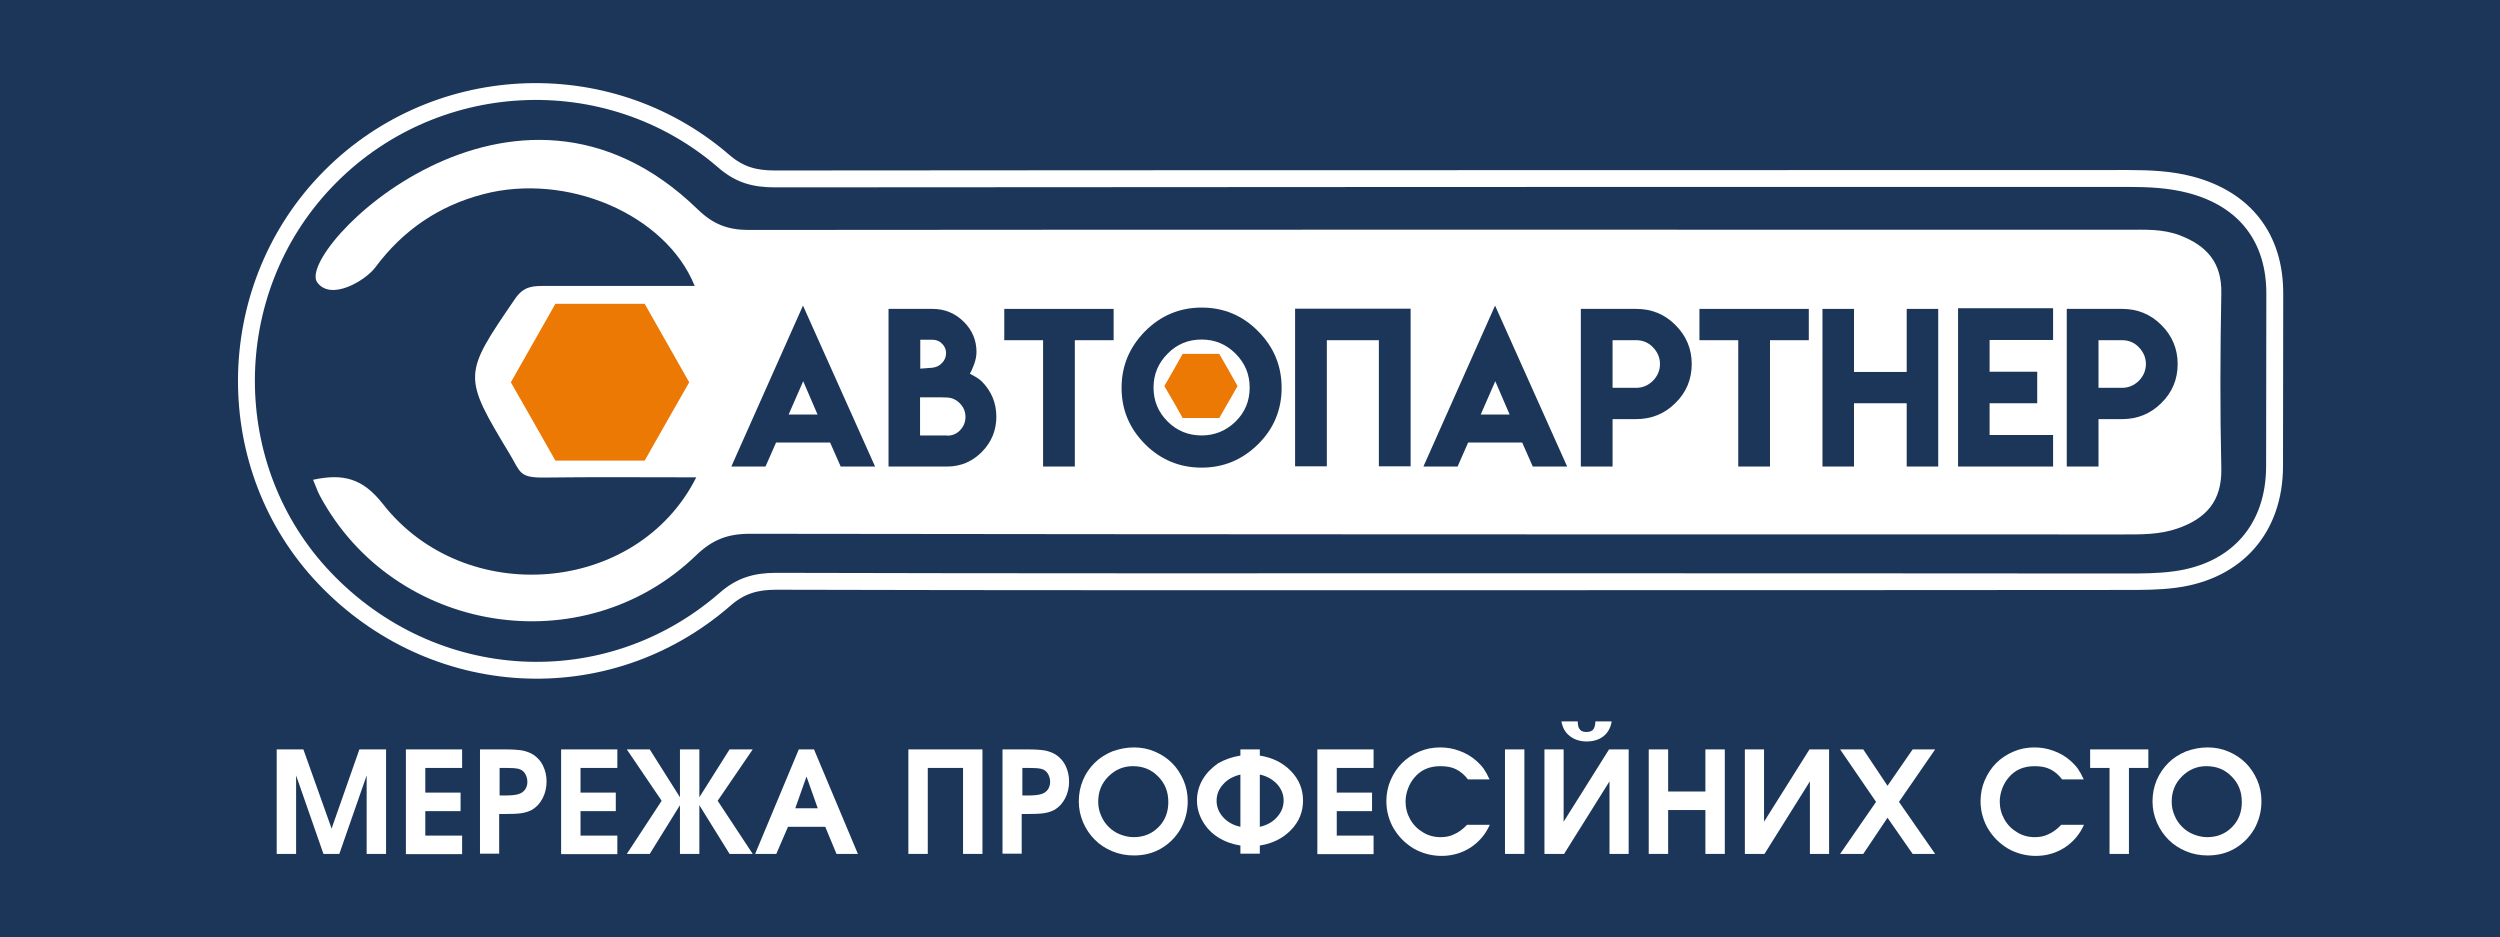
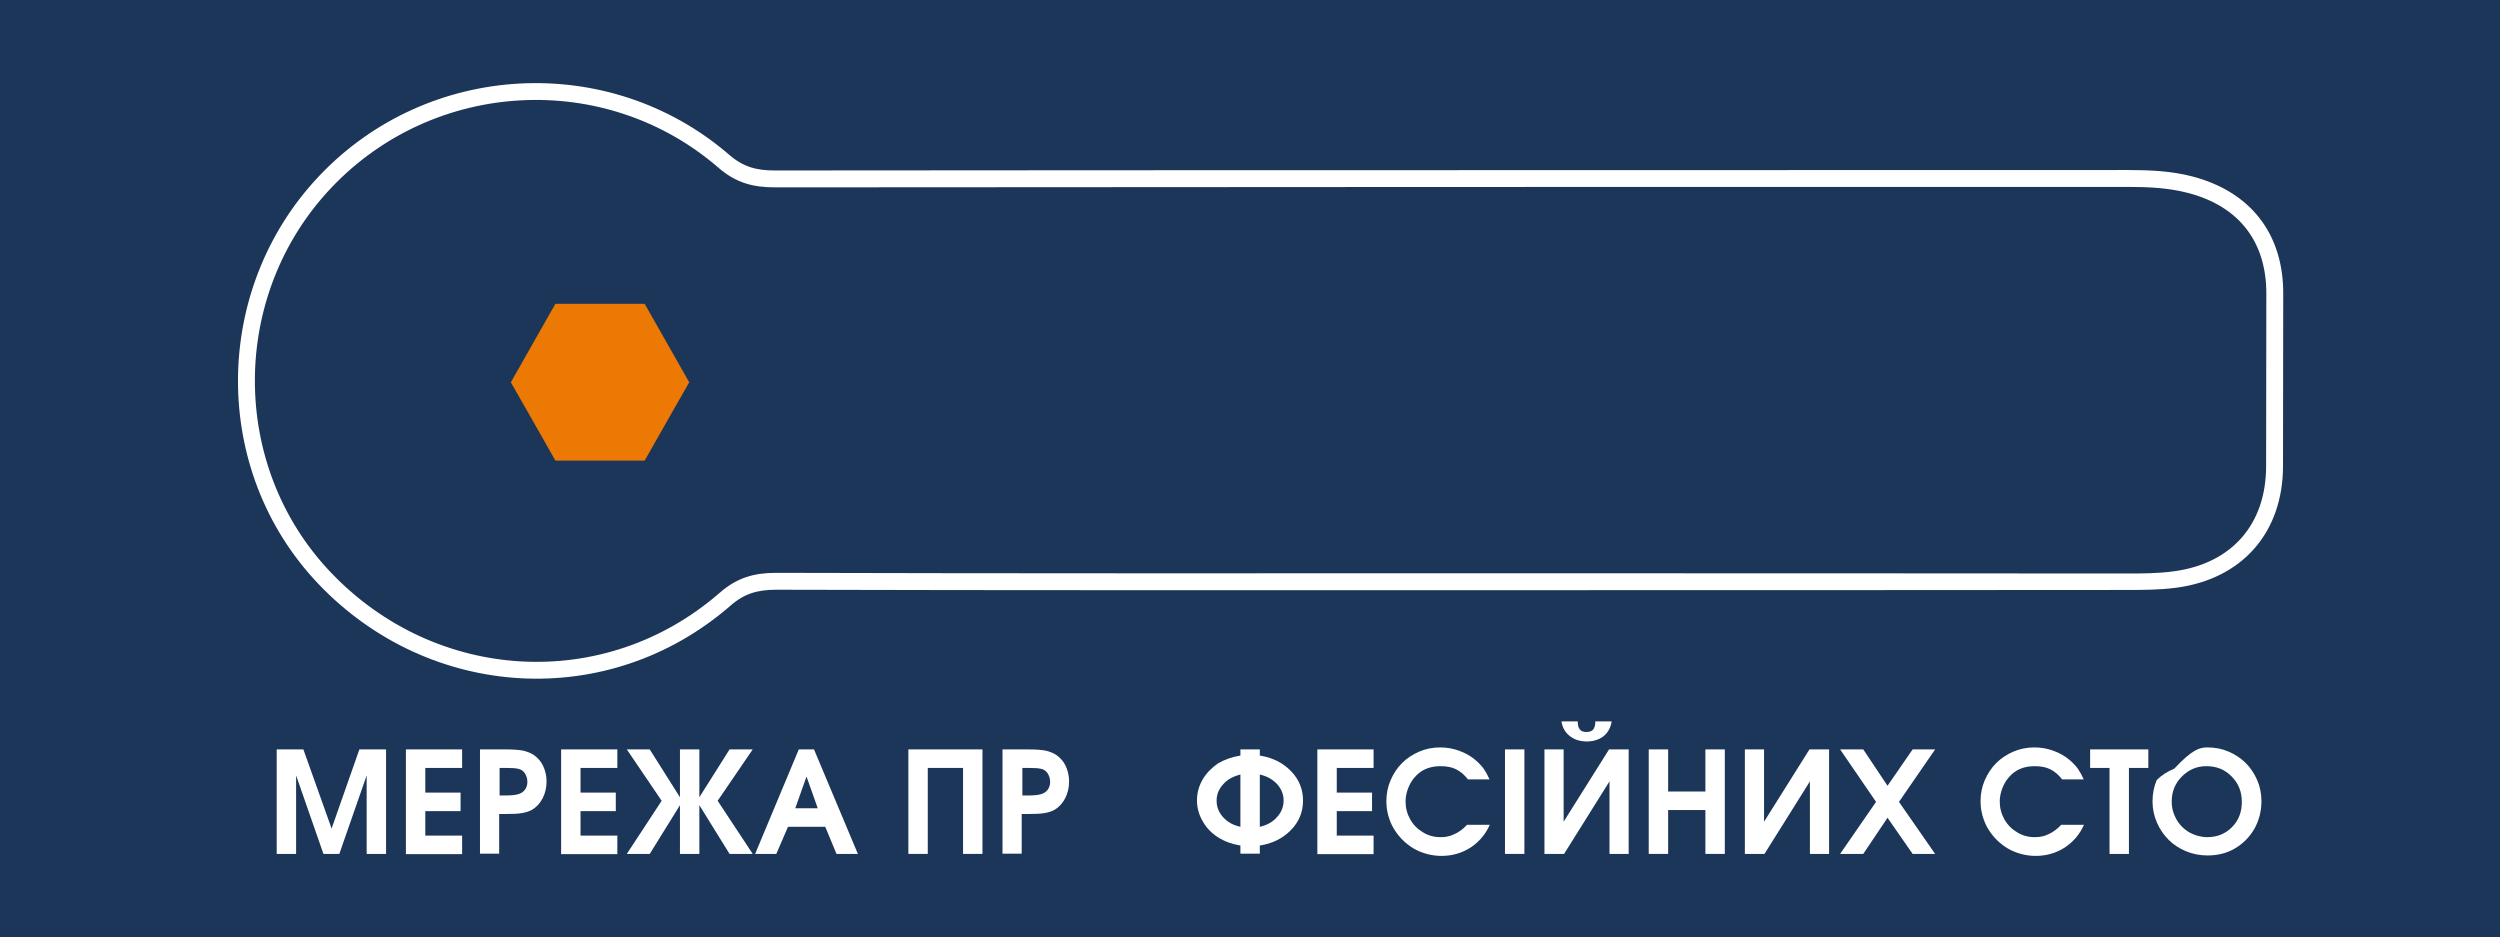
<svg xmlns="http://www.w3.org/2000/svg" id="Слой_1" x="0px" y="0px" viewBox="0 0 113.39 42.52" style="enable-background:new 0 0 113.39 42.52;" xml:space="preserve">
  <style type="text/css"> .st0{fill:#1C365A;} .st1{fill-rule:evenodd;clip-rule:evenodd;fill:#FFFFFF;} .st2{fill:none;stroke:#FFFFFF;stroke-width:0.216;stroke-miterlimit:22.926;} .st3{fill:#FFFFFF;} .st4{fill-rule:evenodd;clip-rule:evenodd;fill:#EB7903;} </style>
  <rect y="-0.01" class="st0" width="113.39" height="42.53" />
  <g>
    <path class="st1" d="M67.14,26.66c-10.65,0-21.29,0.01-31.94-0.02c-0.86,0-1.49,0.18-2.14,0.75c-5.49,4.77-13.55,4.26-18.54-0.98 c-4.86-5.1-4.8-13.26,0.04-18.36C19.45,2.89,27.61,2.45,33,7.1c0.66,0.57,1.28,0.74,2.14,0.74C55.6,7.82,76.05,7.83,96.51,7.82 c0.98,0,1.96,0.04,2.91,0.29c2.58,0.68,4.04,2.54,4.03,5.22c-0.01,2.6,0,5.2-0.01,7.8c0,2.97-1.81,5.03-4.75,5.42 c-0.75,0.1-1.52,0.1-2.28,0.1C86.65,26.66,76.89,26.66,67.14,26.66z" />
    <path class="st2" d="M67.14,26.66c-10.65,0-21.29,0.01-31.94-0.02c-0.86,0-1.49,0.18-2.14,0.75c-5.49,4.77-13.55,4.26-18.54-0.98 c-4.86-5.1-4.8-13.26,0.04-18.36C19.45,2.89,27.61,2.45,33,7.1c0.66,0.57,1.28,0.74,2.14,0.74C55.6,7.82,76.05,7.83,96.51,7.82 c0.98,0,1.96,0.04,2.91,0.29c2.58,0.68,4.04,2.54,4.03,5.22c-0.01,2.6,0,5.2-0.01,7.8c0,2.97-1.81,5.03-4.75,5.42 c-0.75,0.1-1.52,0.1-2.28,0.1C86.65,26.66,76.89,26.66,67.14,26.66z" />
    <path class="st0" d="M67.14,26.11c-10.65,0-21.29,0.01-31.94-0.02c-0.99,0-1.74,0.22-2.5,0.89c-5.24,4.55-12.97,4.11-17.78-0.95 c-4.64-4.87-4.62-12.7,0.04-17.6c4.7-4.95,12.52-5.38,17.69-0.91c0.77,0.67,1.52,0.87,2.5,0.87c21.1-0.02,40.26-0.02,61.36-0.02 c0.94,0,1.86,0.04,2.77,0.28c2.36,0.62,3.63,2.28,3.62,4.69c-0.01,2.6,0,5.2-0.01,7.8c0,2.69-1.59,4.52-4.28,4.88 c-0.73,0.1-1.47,0.1-2.2,0.1C86.01,26.11,77.54,26.11,67.14,26.11z" />
    <path class="st2" d="M67.14,26.11c-10.65,0-21.29,0.01-31.94-0.02c-0.99,0-1.74,0.22-2.5,0.89c-5.24,4.55-12.97,4.11-17.78-0.95 c-4.64-4.87-4.62-12.7,0.04-17.6c4.7-4.95,12.52-5.38,17.69-0.91c0.77,0.67,1.52,0.87,2.5,0.87c21.1-0.02,40.26-0.02,61.36-0.02 c0.94,0,1.86,0.04,2.77,0.28c2.36,0.62,3.63,2.28,3.62,4.69c-0.01,2.6,0,5.2-0.01,7.8c0,2.69-1.59,4.52-4.28,4.88 c-0.73,0.1-1.47,0.1-2.2,0.1C86.01,26.11,77.54,26.11,67.14,26.11z" />
-     <path class="st3" d="M31.58,21.65c-2.4,0-4.66-0.02-6.91,0.01c-1.12,0.01-1.06-0.24-1.53-1.03c-2.17-3.6-2.15-3.61,0.23-7.09 c0.4-0.58,0.83-0.57,1.37-0.57c2.24,0,4.49,0,6.77,0c-1.32-3.26-5.81-5.16-9.6-4.16c-2.02,0.53-3.64,1.64-4.89,3.32 c-0.43,0.58-2,1.54-2.63,0.68c-1.04-1.41,8.88-11.46,17.26-3.31c0.69,0.67,1.36,0.93,2.31,0.93c21.5-0.02,41.07-0.01,62.57-0.01 c0.78,0,1.56-0.04,2.33,0.25c1.23,0.47,1.92,1.24,1.89,2.64c-0.05,2.65-0.06,5.3,0,7.95c0.03,1.48-0.71,2.27-1.99,2.71 c-0.8,0.28-1.64,0.27-2.47,0.27c-21.4,0-40.87,0-62.28-0.03c-1.01,0-1.7,0.27-2.43,0.97c-5.13,4.96-13.72,3.57-17.08-2.71 c-0.11-0.21-0.18-0.43-0.3-0.71c1.35-0.29,2.24-0.08,3.16,1.09C21.07,27.61,28.9,26.98,31.58,21.65" />
    <polygon class="st4" points="23.17,17.34 24.18,15.56 25.19,13.78 27.21,13.78 29.24,13.78 30.25,15.56 31.26,17.34 30.25,19.11 29.24,20.89 27.21,20.89 25.19,20.89 24.18,19.11 " />
-     <polygon class="st4" points="52.81,17.51 53.23,16.78 53.64,16.05 54.47,16.05 55.3,16.05 55.72,16.78 56.13,17.51 55.72,18.23 55.3,18.96 54.47,18.96 53.64,18.96 53.23,18.23 " />
    <g>
      <path class="st0" d="M36.42,13.86l3.27,7.3h-1.56l-0.48-1.09H35.2l-0.48,1.09h-1.55L36.42,13.86z M37.08,18.8l-0.65-1.51 l-0.66,1.51H37.08z" />
      <path class="st0" d="M44.19,16.5c-0.06,0.16-0.12,0.31-0.2,0.45c0.1,0.05,0.19,0.1,0.29,0.16c0.11,0.07,0.2,0.14,0.26,0.2 c0.43,0.44,0.65,0.97,0.65,1.59c0,0.62-0.22,1.15-0.65,1.59c-0.43,0.44-0.96,0.67-1.58,0.67h-2.66v-7.15h2 c0.55,0,1.03,0.2,1.42,0.59c0.38,0.38,0.57,0.84,0.57,1.36C44.29,16.12,44.26,16.3,44.19,16.5z M42.73,15.59 c-0.12-0.12-0.26-0.18-0.43-0.18h-0.56v1.31c0.13-0.01,0.31-0.02,0.54-0.04c0.18-0.02,0.33-0.09,0.44-0.21 c0.12-0.12,0.19-0.27,0.19-0.45C42.91,15.85,42.85,15.71,42.73,15.59z M42.96,19.76c0.23,0,0.43-0.08,0.59-0.25 c0.16-0.17,0.24-0.37,0.24-0.6c0-0.23-0.08-0.44-0.25-0.61c-0.16-0.17-0.36-0.26-0.58-0.27c-0.17-0.01-0.38-0.01-0.61-0.01h-0.3 c-0.13,0-0.23,0-0.32,0v1.73H42.96z" />
-       <path class="st0" d="M50.51,14.01v1.42h-1.76v5.73h-1.44v-5.73h-1.76v-1.42H50.51z" />
      <path class="st0" d="M57.06,15.02c0.71,0.71,1.07,1.57,1.07,2.57c0,1-0.36,1.86-1.07,2.56c-0.71,0.7-1.56,1.06-2.56,1.06 c-1,0-1.86-0.36-2.56-1.06c-0.71-0.71-1.07-1.56-1.07-2.56c0-1,0.36-1.85,1.07-2.57c0.71-0.71,1.57-1.07,2.56-1.07 C55.49,13.95,56.35,14.3,57.06,15.02z M52.96,16.04c-0.43,0.43-0.64,0.94-0.64,1.54c0,0.6,0.21,1.11,0.64,1.54 c0.42,0.42,0.94,0.63,1.54,0.63c0.59,0,1.11-0.21,1.54-0.63c0.43-0.42,0.64-0.94,0.64-1.54c0-0.6-0.21-1.11-0.64-1.54 c-0.43-0.43-0.94-0.64-1.54-0.64C53.89,15.4,53.38,15.61,52.96,16.04z" />
      <path class="st0" d="M60.18,15.43v5.72h-1.44v-7.15h5.24v7.15h-1.44v-5.72H60.18z" />
      <path class="st0" d="M67.81,13.86l3.27,7.3h-1.56l-0.48-1.09h-2.45l-0.48,1.09h-1.55L67.81,13.86z M68.47,18.8l-0.65-1.51 l-0.66,1.51H68.47z" />
      <path class="st0" d="M71.7,14.01h2.51c0.7,0,1.29,0.24,1.78,0.73c0.49,0.49,0.74,1.08,0.74,1.77c0,0.7-0.25,1.29-0.74,1.77 c-0.49,0.49-1.09,0.73-1.78,0.73h-1.07v2.15H71.7V14.01z M74.97,15.75c-0.21-0.22-0.47-0.32-0.76-0.32h-1.07v2.16l1.07,0 c0.29,0,0.55-0.11,0.76-0.32c0.21-0.21,0.32-0.47,0.32-0.76S75.18,15.97,74.97,15.75z" />
      <path class="st0" d="M82.04,14.01v1.42h-1.76v5.73h-1.44v-5.73h-1.76v-1.42H82.04z" />
      <path class="st0" d="M84.09,14.01v2.86h2.39v-2.86h1.43v7.15h-1.43v-2.87h-2.39v2.87h-1.43v-7.15H84.09z" />
      <path class="st0" d="M93.12,13.99v1.43h-2.88v1.44h2.16v1.43h-2.16v1.44h2.88v1.43h-4.31v-7.18H93.12z" />
      <path class="st0" d="M93.74,14.01h2.51c0.7,0,1.29,0.24,1.78,0.73c0.49,0.49,0.74,1.08,0.74,1.77c0,0.7-0.25,1.29-0.74,1.77 c-0.49,0.49-1.09,0.73-1.78,0.73h-1.07v2.15h-1.44V14.01z M97.01,15.75c-0.21-0.22-0.47-0.32-0.76-0.32h-1.07v2.16l1.07,0 c0.29,0,0.55-0.11,0.76-0.32c0.21-0.21,0.32-0.47,0.32-0.76S97.22,15.97,97.01,15.75z" />
    </g>
    <g>
      <path class="st3" d="M12.55,38.73v-4.74h1.21l1.28,3.59l1.26-3.59h1.21v4.74h-0.88v-3.56l-1.24,3.56h-0.72l-1.24-3.56v3.56H12.55z " />
      <path class="st3" d="M18.41,38.73v-4.74h2.55v0.84h-1.67v1.12h1.6v0.84h-1.6v1.11h1.67v0.84H18.41z" />
      <path class="st3" d="M21.77,38.73v-4.74h1.17c0.32,0,0.58,0.02,0.76,0.05c0.18,0.04,0.35,0.1,0.49,0.19 c0.19,0.13,0.34,0.29,0.44,0.5c0.1,0.21,0.16,0.45,0.16,0.71c0,0.28-0.06,0.54-0.18,0.77c-0.12,0.23-0.28,0.4-0.48,0.52 c-0.13,0.07-0.28,0.12-0.46,0.15c-0.18,0.03-0.43,0.04-0.75,0.04h-0.28v1.8H21.77z M22.65,36.08h0.26c0.27,0,0.47-0.02,0.6-0.06 c0.13-0.04,0.22-0.1,0.3-0.2c0.07-0.1,0.11-0.22,0.11-0.35c0-0.15-0.04-0.28-0.11-0.39c-0.07-0.11-0.17-0.18-0.3-0.21 c-0.13-0.03-0.31-0.04-0.56-0.04h-0.29V36.08z" />
      <path class="st3" d="M25.45,38.73v-4.74h2.55v0.84h-1.67v1.12h1.6v0.84h-1.6v1.11h1.67v0.84H25.45z" />
      <path class="st3" d="M31.72,36.16l1.37-2.17h1.05l-1.59,2.33l1.59,2.41h-1.05l-1.37-2.21v2.21h-0.88v-2.21l-1.37,2.21h-1.04 l1.58-2.41l-1.58-2.33h1.04l1.37,2.17v-2.17h0.88V36.16z" />
      <path class="st3" d="M34.25,38.73l1.98-4.74h0.69l1.99,4.74h-0.97l-0.51-1.23h-1.69l-0.53,1.23H34.25z M36.07,36.66h1.02 l-0.51-1.44L36.07,36.66z" />
      <path class="st3" d="M41.2,38.73v-4.74h3.36v4.74h-0.88v-3.9h-1.6v3.9H41.2z" />
      <path class="st3" d="M45.47,38.73v-4.74h1.17c0.32,0,0.58,0.02,0.76,0.05c0.18,0.04,0.35,0.1,0.49,0.19 c0.19,0.13,0.34,0.29,0.44,0.5c0.1,0.21,0.16,0.45,0.16,0.71c0,0.28-0.06,0.54-0.18,0.77c-0.12,0.23-0.28,0.4-0.48,0.52 c-0.13,0.07-0.28,0.12-0.46,0.15c-0.18,0.03-0.43,0.04-0.75,0.04h-0.28v1.8H45.47z M46.36,36.08h0.26c0.27,0,0.47-0.02,0.6-0.06 c0.13-0.04,0.22-0.1,0.3-0.2c0.07-0.1,0.11-0.22,0.11-0.35c0-0.15-0.04-0.28-0.11-0.39c-0.07-0.11-0.17-0.18-0.3-0.21 c-0.13-0.03-0.31-0.04-0.56-0.04h-0.29V36.08z" />
-       <path class="st3" d="M51.43,33.9c0.33,0,0.65,0.06,0.95,0.19c0.3,0.13,0.56,0.3,0.78,0.52c0.22,0.22,0.39,0.48,0.52,0.78 c0.13,0.3,0.19,0.62,0.19,0.95c0,0.46-0.11,0.87-0.32,1.25c-0.22,0.38-0.51,0.67-0.88,0.89c-0.37,0.22-0.79,0.32-1.24,0.32 c-0.34,0-0.67-0.06-0.98-0.19c-0.31-0.13-0.57-0.3-0.79-0.52c-0.22-0.22-0.4-0.48-0.53-0.78c-0.13-0.3-0.2-0.62-0.2-0.96 c0-0.34,0.06-0.66,0.19-0.97s0.31-0.56,0.53-0.78c0.22-0.22,0.49-0.39,0.8-0.52C50.76,33.97,51.08,33.9,51.43,33.9z M51.38,34.75 c-0.43,0-0.8,0.16-1.11,0.47c-0.31,0.31-0.46,0.69-0.46,1.14c0,0.22,0.04,0.43,0.13,0.63c0.08,0.2,0.2,0.37,0.34,0.51 c0.14,0.14,0.31,0.26,0.51,0.34c0.2,0.08,0.41,0.13,0.63,0.13c0.45,0,0.82-0.15,1.12-0.45c0.3-0.3,0.45-0.68,0.45-1.14 c0-0.47-0.15-0.85-0.46-1.16C52.22,34.9,51.84,34.75,51.38,34.75z" />
      <path class="st3" d="M56.26,34.27v-0.28h0.88v0.28c0.57,0.09,1.04,0.32,1.41,0.7c0.37,0.38,0.55,0.83,0.55,1.34 c0,0.52-0.18,0.96-0.55,1.34c-0.37,0.38-0.84,0.61-1.41,0.7v0.37h-0.88v-0.37c-0.37-0.06-0.71-0.18-1.01-0.37 c-0.3-0.19-0.53-0.43-0.7-0.73c-0.17-0.29-0.26-0.61-0.26-0.95s0.09-0.66,0.26-0.95c0.17-0.29,0.41-0.53,0.7-0.73 C55.55,34.45,55.88,34.33,56.26,34.27z M56.26,37.5v-2.37c-0.32,0.08-0.59,0.22-0.78,0.44c-0.2,0.22-0.3,0.46-0.3,0.75 c0,0.28,0.1,0.53,0.3,0.75C55.67,37.28,55.93,37.43,56.26,37.5z M57.14,35.13v2.37c0.32-0.07,0.59-0.22,0.78-0.44 c0.2-0.22,0.3-0.47,0.3-0.75s-0.1-0.53-0.3-0.75C57.72,35.35,57.46,35.2,57.14,35.13z" />
      <path class="st3" d="M59.75,38.73v-4.74h2.55v0.84h-1.67v1.12h1.6v0.84h-1.6v1.11h1.67v0.84H59.75z" />
      <path class="st3" d="M66.54,37.41h1.03c-0.19,0.43-0.48,0.77-0.87,1.03c-0.39,0.25-0.83,0.38-1.32,0.38 c-0.23,0-0.45-0.03-0.67-0.09c-0.22-0.06-0.41-0.14-0.6-0.25c-0.18-0.11-0.35-0.24-0.5-0.39c-0.15-0.15-0.28-0.32-0.39-0.5 c-0.11-0.18-0.19-0.38-0.25-0.59c-0.06-0.21-0.09-0.43-0.09-0.66c0-0.33,0.06-0.65,0.19-0.95s0.3-0.56,0.52-0.78 c0.22-0.22,0.48-0.39,0.78-0.52c0.3-0.13,0.62-0.19,0.95-0.19c0.3,0,0.59,0.05,0.86,0.15c0.28,0.1,0.53,0.24,0.75,0.43 c0.15,0.13,0.27,0.26,0.36,0.38c0.09,0.13,0.18,0.29,0.27,0.49h-0.98c-0.16-0.21-0.34-0.36-0.54-0.46 c-0.2-0.1-0.43-0.14-0.71-0.14c-0.5,0-0.89,0.17-1.18,0.52c-0.12,0.14-0.22,0.31-0.29,0.5c-0.07,0.19-0.11,0.39-0.11,0.58 c0,0.29,0.07,0.56,0.21,0.81c0.14,0.25,0.34,0.45,0.58,0.59c0.24,0.15,0.51,0.22,0.8,0.22c0.23,0,0.43-0.04,0.61-0.13 C66.16,37.75,66.35,37.61,66.54,37.41z" />
      <path class="st3" d="M68.26,38.73v-4.74h0.88v4.74H68.26z" />
      <path class="st3" d="M72.98,33.99h0.89v4.74H73v-3.29l-2.06,3.29h-0.89v-4.74h0.87v3.28L72.98,33.99z M70.82,32.72h0.74 c0,0.17,0.03,0.3,0.1,0.37c0.06,0.08,0.16,0.11,0.3,0.11c0.14,0,0.24-0.04,0.3-0.11c0.06-0.08,0.1-0.2,0.1-0.37h0.74 c-0.05,0.3-0.18,0.52-0.38,0.68c-0.2,0.15-0.45,0.23-0.75,0.23c-0.3,0-0.55-0.08-0.75-0.23C71,33.24,70.87,33.01,70.82,32.72z" />
      <path class="st3" d="M74.78,38.73v-4.74h0.88v1.91h1.69v-1.91h0.88v4.74h-0.88v-1.99h-1.69v1.99H74.78z" />
      <path class="st3" d="M82.07,33.99h0.89v4.74h-0.87v-3.29l-2.06,3.29h-0.89v-4.74h0.87v3.28L82.07,33.99z" />
      <path class="st3" d="M83.46,38.73l1.63-2.36l-1.63-2.38h1.05l1.1,1.65l1.14-1.65h1.02l-1.64,2.38l1.64,2.36h-1.02l-1.14-1.64 l-1.1,1.64H83.46z" />
      <path class="st3" d="M93.49,37.41h1.03c-0.19,0.43-0.48,0.77-0.87,1.03c-0.39,0.25-0.83,0.38-1.32,0.38 c-0.23,0-0.45-0.03-0.67-0.09c-0.22-0.06-0.41-0.14-0.6-0.25c-0.18-0.11-0.35-0.24-0.5-0.39c-0.15-0.15-0.28-0.32-0.39-0.5 c-0.11-0.18-0.19-0.38-0.25-0.59c-0.06-0.21-0.09-0.43-0.09-0.66c0-0.33,0.06-0.65,0.19-0.95c0.13-0.3,0.3-0.56,0.52-0.78 c0.22-0.22,0.48-0.39,0.78-0.52c0.3-0.13,0.62-0.19,0.95-0.19c0.3,0,0.59,0.05,0.86,0.15c0.28,0.1,0.53,0.24,0.75,0.43 c0.15,0.13,0.27,0.26,0.36,0.38c0.09,0.13,0.18,0.29,0.27,0.49h-0.98c-0.16-0.21-0.34-0.36-0.54-0.46 c-0.2-0.1-0.43-0.14-0.71-0.14c-0.5,0-0.89,0.17-1.18,0.52c-0.12,0.14-0.22,0.31-0.29,0.5c-0.07,0.19-0.11,0.39-0.11,0.58 c0,0.29,0.07,0.56,0.21,0.81c0.14,0.25,0.34,0.45,0.58,0.59c0.24,0.15,0.51,0.22,0.8,0.22c0.23,0,0.43-0.04,0.61-0.13 C93.11,37.75,93.3,37.61,93.49,37.41z" />
      <path class="st3" d="M95.68,38.73v-3.9H94.8v-0.84h2.64v0.84h-0.88v3.9H95.68z" />
-       <path class="st3" d="M100.13,33.9c0.33,0,0.65,0.06,0.95,0.19c0.3,0.13,0.56,0.3,0.78,0.52c0.22,0.22,0.39,0.48,0.52,0.78 c0.13,0.3,0.19,0.62,0.19,0.95c0,0.46-0.11,0.87-0.32,1.25c-0.22,0.38-0.51,0.67-0.88,0.89c-0.37,0.22-0.79,0.32-1.24,0.32 c-0.34,0-0.67-0.06-0.98-0.19c-0.31-0.13-0.57-0.3-0.79-0.52c-0.22-0.22-0.4-0.48-0.53-0.78c-0.13-0.3-0.2-0.62-0.2-0.96 c0-0.34,0.06-0.66,0.19-0.97c0.13-0.3,0.31-0.56,0.53-0.78c0.22-0.22,0.49-0.39,0.8-0.52C99.45,33.97,99.78,33.9,100.13,33.9z M100.07,34.75c-0.43,0-0.8,0.16-1.11,0.47c-0.31,0.31-0.46,0.69-0.46,1.14c0,0.22,0.04,0.43,0.13,0.63 c0.08,0.2,0.2,0.37,0.34,0.51c0.14,0.14,0.31,0.26,0.51,0.34c0.2,0.08,0.41,0.13,0.63,0.13c0.45,0,0.82-0.15,1.12-0.45 c0.3-0.3,0.45-0.68,0.45-1.14c0-0.47-0.15-0.85-0.46-1.16C100.91,34.9,100.53,34.75,100.07,34.75z" />
+       <path class="st3" d="M100.13,33.9c0.33,0,0.65,0.06,0.95,0.19c0.3,0.13,0.56,0.3,0.78,0.52c0.22,0.22,0.39,0.48,0.52,0.78 c0.13,0.3,0.19,0.62,0.19,0.95c0,0.46-0.11,0.87-0.32,1.25c-0.22,0.38-0.51,0.67-0.88,0.89c-0.37,0.22-0.79,0.32-1.24,0.32 c-0.34,0-0.67-0.06-0.98-0.19c-0.31-0.13-0.57-0.3-0.79-0.52c-0.22-0.22-0.4-0.48-0.53-0.78c-0.13-0.3-0.2-0.62-0.2-0.96 c0-0.34,0.06-0.66,0.19-0.97c0.22-0.22,0.49-0.39,0.8-0.52C99.45,33.97,99.78,33.9,100.13,33.9z M100.07,34.75c-0.43,0-0.8,0.16-1.11,0.47c-0.31,0.31-0.46,0.69-0.46,1.14c0,0.22,0.04,0.43,0.13,0.63 c0.08,0.2,0.2,0.37,0.34,0.51c0.14,0.14,0.31,0.26,0.51,0.34c0.2,0.08,0.41,0.13,0.63,0.13c0.45,0,0.82-0.15,1.12-0.45 c0.3-0.3,0.45-0.68,0.45-1.14c0-0.47-0.15-0.85-0.46-1.16C100.91,34.9,100.53,34.75,100.07,34.75z" />
    </g>
  </g>
</svg>